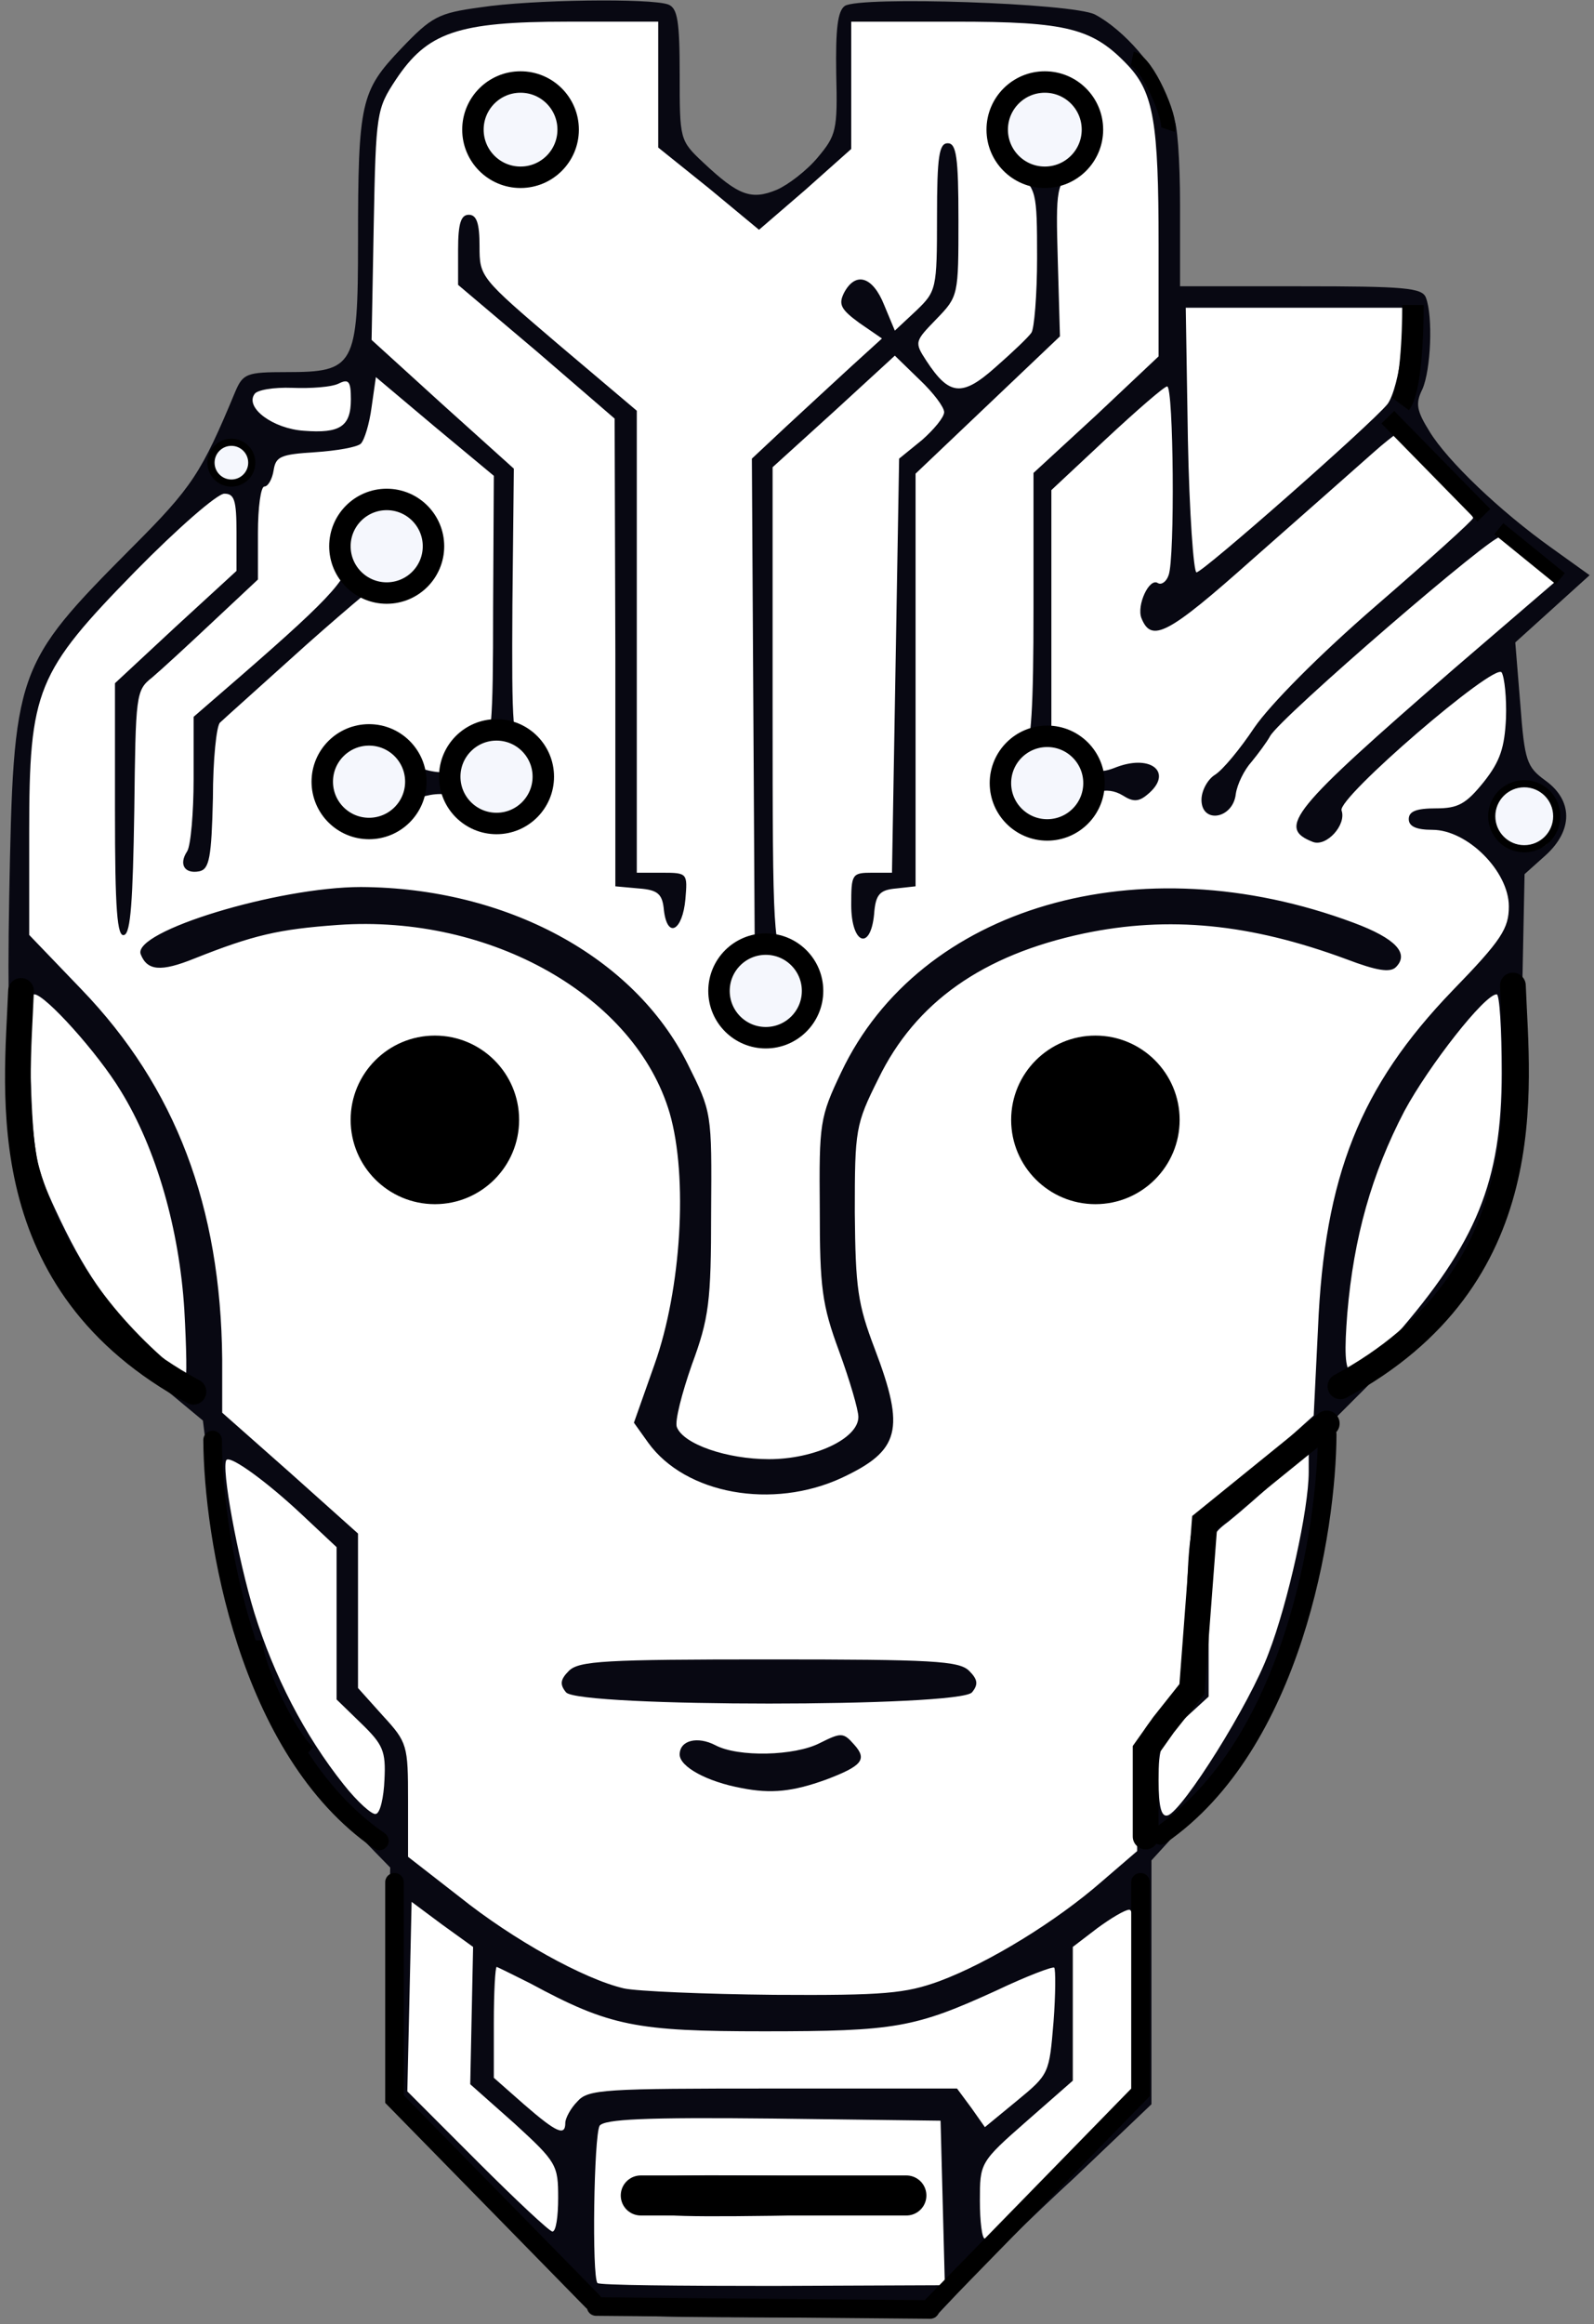
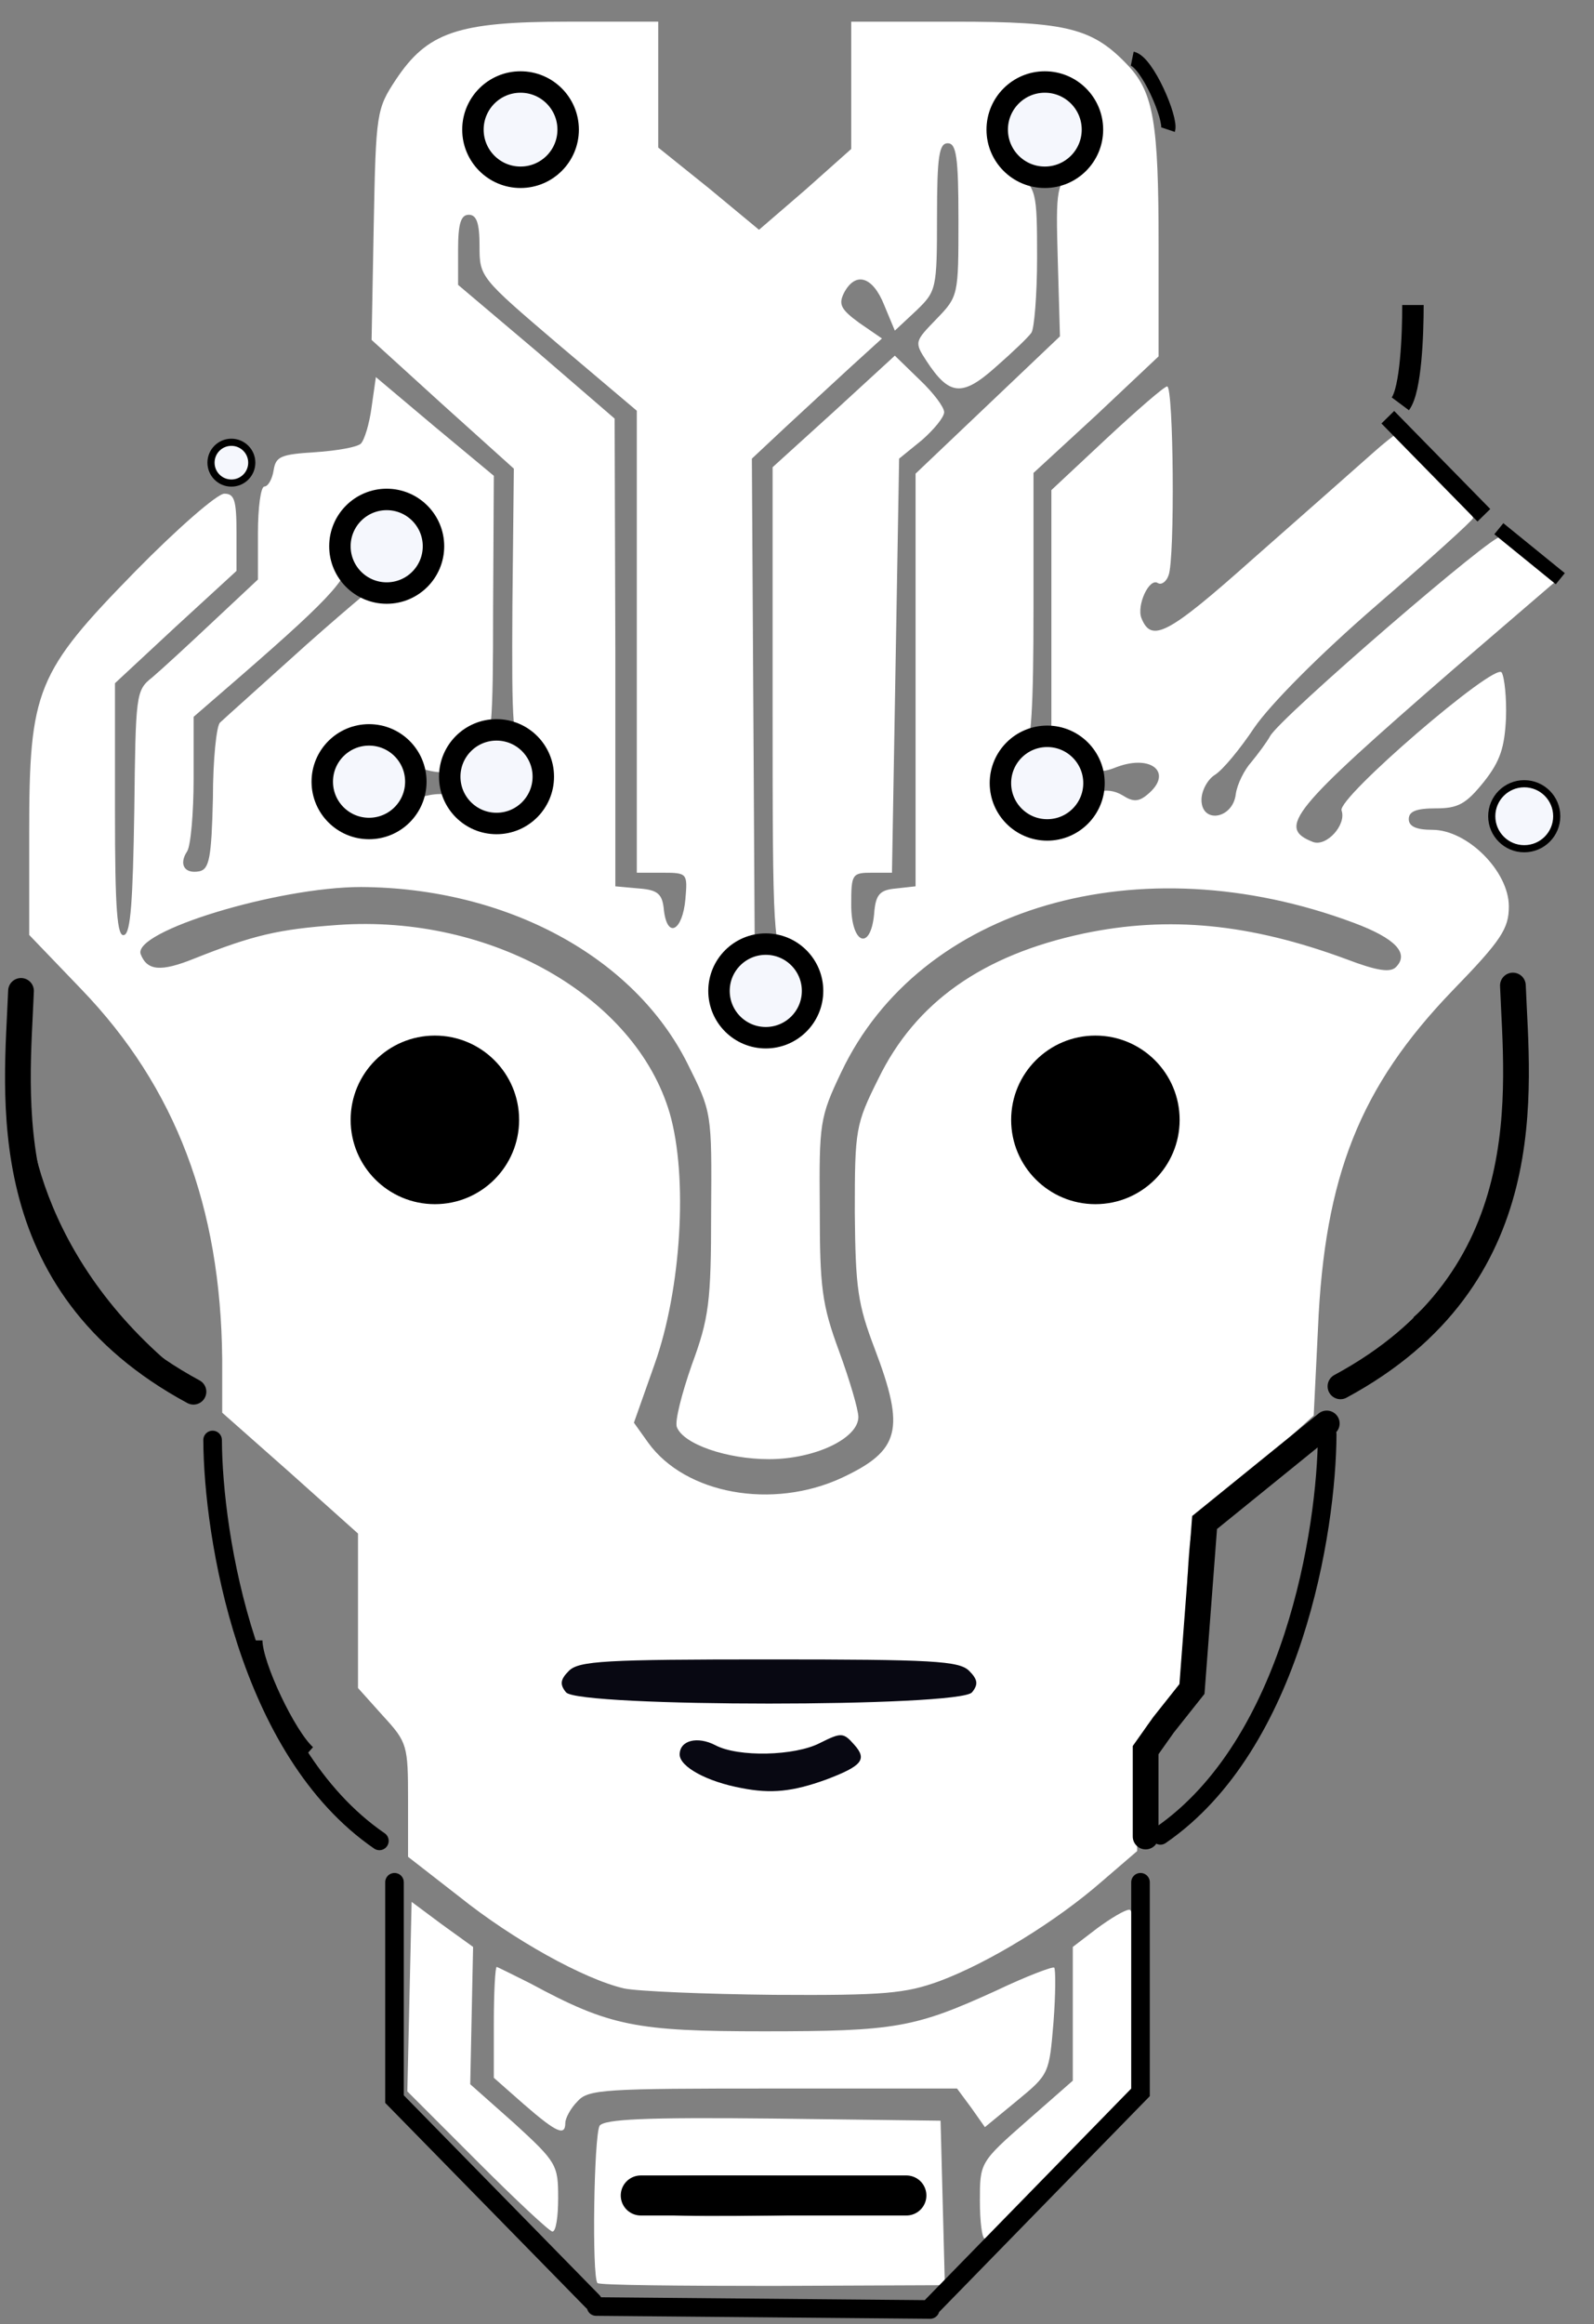
<svg xmlns="http://www.w3.org/2000/svg" width="223" height="325" fill="none">
  <rect width="100%" height="100%" fill="#808080" stroke="none" />
-   <path fill="#080812" d="M82.287 322.83c-.7-.7-1.2-1.7-1.2-2.4 0-1.4-6-7.6-15.4-15.9-9.7-8.6-9.7-8.5-10.8-11.4-.5-1.4-.8-9.2-.6-17.3l.3-14.7-3.8-3.9c-4-4.1-11.7-15.9-11.7-17.9 0-.6-.5-1.3-1.1-1.5-1.9-.6-7-18.1-8.3-28.7l-1.3-10.5-4.7-3.9c-5.8-4.9-12.6-13.8-16.5-21.5-5.1-10.2-6.4-20.2-5.9-47.7.6-31.9.8-32.5 17.2-49 8.4-8.4 9.7-10.4 14.4-21.7 1.1-2.6 1.6-2.8 7.2-2.8 9.5 0 10-.8 10-18.2 0-19.6.4-21.1 6-27 4.3-4.5 5.2-5 11.1-5.8 7.2-1.1 23.9-1.3 26.3-.4 1.3.5 1.6 2.3 1.6 9.8 0 9.1 0 9.2 3.3 12.3 4.9 4.6 6.7 5.3 10.3 3.8 1.6-.7 4.2-2.7 5.7-4.5 2.6-3.1 2.8-3.8 2.6-11.7-.1-6.3.2-8.8 1.2-9.5 2.1-1.4 31.9-.4 35 1.2 4 2.1 8.9 7.7 9.5 11 .4 1.7 1.1 3.3 1.5 3.6.5.3.9 5.7.9 12v11.4h16.9c14.5 0 17 .2 17.5 1.6 1 2.6.7 10.1-.5 12.8-1 2-.8 3 1 5.9 2.5 4.1 9.8 11.1 17.1 16.3l5.3 3.8-5.2 4.7-5.2 4.7.7 8.6c.6 8 .9 8.8 3.5 10.7 3.9 2.8 3.9 7 0 10.5l-2.9 2.6-.4 19.7c-.2 13-.7 20.3-1.5 21.2-.6.8-1.6 3.3-2.3 5.7-1.6 6.2-7 14.1-15.1 22.3l-7.1 7.1-.9 7.4c-.4 4.1-1.1 7.8-1.4 8.3s-1.2 4.7-2.1 9.3c-.9 4.5-1.9 8.5-2.2 8.8-.4.3-1.7 2.5-3 5-4.3 8.6-7.7 13.9-12 18.5l-4.2 4.6v34.1l-10.7 10.2c-6 5.5-12.8 12.2-15.2 14.9l-4.4 4.7h-23.7c-17 0-23.9-.3-24.8-1.2m28.1-6.8c17.1 0 18.7-.1 18.7-1.7 0-1.7-1.7-1.8-21.5-1.8-18.9 0-21.5.2-21.5 1.6 0 2.3 1.2 3.1 3.5 2.5 1.1-.3 10.4-.6 20.8-.6m18.4-15.5c-.6-1.6-41.3-1.9-42-.3-.3 1 4.1 1.3 20.9 1.3 13.8 0 21.3-.4 21.1-1m27.3-19.2c0-7.5-.2-8.4-1.5-7.3-1.1.9-1.5 3.4-1.5 9.7 0 7.5.2 8.4 1.5 7.3 1.1-.9 1.5-3.4 1.5-9.7m-93.1-.9c.1-3.5-.4-5.6-1.4-6.4-1.3-1.1-1.5-.2-1.5 7.2 0 4.7.3 8.8.8 9.2.9 1 1.9-3.7 2.1-10m15.6 9.6c.9-1.4 57.7-1.4 59.1 0 1.8 1.8 6.4-2.7 6.4-6.2 0-2.5-.3-2.9-1.7-2.2-11.2 4.9-14.3 5.3-35 5.4-18.2 0-20.8-.2-26-2.1-3.2-1.2-6.2-2.5-6.7-3-1.8-1.6-2.6-.9-2.6 2.3 0 4.7 4.6 8.9 6.5 5.8m49.8-16c7-2.6 16.4-8.4 22.7-13.9l5-4.3v-8.1c0-7.8.1-8.2 3.2-11.5 3.3-3.3 3.3-3.4 3.7-14.8.3-9.4.6-11.7 2-12.7 1-.6 5-4.1 8.9-7.6l7.2-6.4v-8.8c0-15.7 3.7-29.5 11-40.8l4-6.1h-2.7c-1.5 0-5.9-1.1-9.8-2.5-11.9-4.1-19.8-4.9-28.5-3.1-14.6 3.1-23.9 9.6-29.2 20.4-2.9 5.9-3.2 7.4-3.2 15.6 0 7.4.5 10.5 2.7 16.2 2.9 7.5 3.5 16 1.6 19.5-.6 1.2-3.4 3.1-6.2 4.5-6.8 3.1-20 3.4-26.3.5-8.8-4-10.4-10.5-5.8-22.7 3.5-9.1 4.3-20.9 2-28.7-3.4-11.6-14.3-20.9-29.1-24.7-11-2.9-18.4-2.1-31.9 3.2-3.3 1.3-6.3 1.8-8.8 1.5l-3.8-.5 3 3.4c8.1 9.3 13.9 27.9 14 45.4v7.5l9.5 8.4 9.5 8.5v21.6l3.5 3.9c3.4 3.7 3.5 4.1 3.5 11.8v7.9l7.2 5.6c7.5 6 17.4 11.5 23 12.8 1.8.4 9.9.8 18 .9 12.5.1 15.5-.2 20.1-1.9m-87.9-58.1c-2.1-2.1-4-3.7-4.2-3.4-.7.6 2.6 12.1 5.2 18l2.1 5 .3-7.9.3-7.9zm134.4 11.4c2.5-6.9 4.2-14.3 3.3-14.3-.3 0-1.8 1.2-3.3 2.5-2.6 2.2-2.8 3-2.8 10 0 4.1.2 7.5.4 7.5s1.3-2.6 2.4-5.7m-61.7-28c1.6-1 2.9-2 2.9-2.3s-1-3.3-2.2-6.5c-2-5.2-2.2-8-2.3-21.5 0-15.5 0-15.5 3.2-22 1.8-3.6 4.4-8 5.9-9.7l2.7-3.3h-7.3v-15h5.7l.5-29.1c.5-28.6.5-29 2.7-30.6 1.6-1 1.9-1.9 1.2-2.6s-3.2 1-8 5.3l-7.1 6.2v30.5c0 29 .1 30.6 2 33 2.4 3.1 2.6 9 .4 12.1-1.2 1.8-2.5 2.2-6.6 2.2-6.6 0-8.8-1.9-8.8-7.5 0-2.9.7-4.8 2.2-6.5 2.2-2.4 2.2-2.5 2-36.6l-.2-34.3 4.8-4.4c2.6-2.5 5.8-5.4 7.2-6.5 2-1.7 2.3-2.3 1.3-3.3-1.6-1.6-1.7-6.3-.3-9 1.4-2.4 9.7-2.8 10.6-.4 1.4 3.7 2.4-.4 2.4-10.1v-10.4h3.5c2.8 0 3.5-.4 3.5-1.9 0-3 4.1-7.2 8-8.1 2.5-.6 0-.8-8.7-.9l-12.3-.1v17.8l-6.4 5.6c-8.4 7.5-10.3 7.5-19.6-.1l-7-5.7V6.03l-10.2.1c-8.5.2-9.3.3-4.9.8 7.1.9 9.1 3.3 9.1 11.1 0 7.5-2.9 11-9 11-3.9 0-4 .1-4 3.4 0 3 1 4.2 11 12.7l11 9.3v64.6h7.1l-.3 6.8-.3 6.7-4.2.3c-3.9.3-4.2.1-4.5-2.5-.2-2.3-.8-2.9-3.5-3.1l-3.3-.3v-32.7l-.1-32.7-10.9-9.4-11-9.3v-7.9c0-6.6.3-7.9 1.6-7.9 1.1 0 1.4-.5.9-1.8-2.6-6.4-1.2-15.5 2.7-16.8 1.1-.3 1.7-.8 1.5-1.1-1.2-1.1-6.9 3.1-9.5 6.9-2.5 3.9-2.7 4.9-3 17.2l-.4 13.1 10.1 9 10.1 9v19.5c.1 15.5.4 19.9 1.5 21.4 1.7 2.3 2 8.8.5 11.7-.9 1.5-2.2 1.9-6.7 1.9-3.7 0-6.2-.5-7.3-1.5-1.5-1.4-1.8-1.4-3 0-.8 1-3.1 1.5-7.1 1.5-4.9 0-6-.3-7-2.1-1.6-3-.5-11 1.7-12.6 2.7-2 8.8-1.6 11.8.8l2.6 2.1 2-2.4c1.7-2.1 1.9-3.9 1.9-17.8l.1-15.5-5.2-4.3-5.2-4.3-1.2 2.3c-1 1.9-2.3 2.4-7.1 2.8-5.1.4-5.8.8-6.1 2.8-.2 1.2-.8 2.2-1.3 2.2s-.9 2.7-.9 6 .3 6 .7 6c2 0 5.3-4.6 5.3-7.5 0-5.2 2.4-7.5 7.7-7.5 6.2 0 8.3 2 8.3 7.7 0 2.8-.6 4.8-1.7 5.8-1 .9-7.3 6.4-14 12.3l-12.2 10.7-.1 9.1v9.2l3.8-.9c5.9-1.4 23.1-1 29.9.6 15.5 3.6 26.6 11.6 32.4 23.2l3.4 6.8v17c-.1 14.8-.4 17.7-2.2 22.7l-2.1 5.6 3.1 1.6c4.2 2 8.2 2 11.8-.1m-90.8-19.5c-1.2-10.1-9-27.8-14-31.9-1.5-1.3-1.6-.9-1 5.6.5 5.3 1.6 8.9 4.6 15 3.3 6.7 9.3 15.5 10.6 15.5.2 0 .1-1.9-.2-4.2m180.5-11.7c2.8-5.6 3.7-8.9 4-14 .4-6.6.4-6.6-1.6-4.8-4.8 4.3-13.3 24.7-13.2 31.7.1 2.4.2 2.3 3.6-1.5 1.9-2.2 5.2-7.3 7.2-11.4m5.2-41.3c0-.4-1.6-2.3-3.7-4.3-2.7-2.6-4.5-3.5-7-3.5-3.1 0-3.3-.2-3.3-3.7 0-2.9-.3-3.4-1.2-2.5-.7.7-1.7 2.7-2.2 4.4-1 3-1.5 3.3-5.4 3.6-5.5.4-7.2-1-7.2-6 0-4.7 1-5.8 19.5-21.7 12.6-10.9 14.7-13.1 12.7-13.1-1.3 0-28.4 23.7-29.6 25.9-.5.9-1.7 2.5-2.6 3.6-1 1.1-2 3.1-2.2 4.5-.3 2.3-.8 2.5-5.5 2.8-4.9.3-5.3.1-5.3-1.9 0-1.8-.3-2-1.2-1.1-.7.7-3.1 1.2-5.4 1.2-2.5 0-4.7.6-5.4 1.5-1.4 1.7-9.1 2-12.1.5-1.6-.9-1.9-2.2-1.9-7.3 0-3.5.5-6.8 1.1-7.4.8-.8 1.1-7.2 1-19.8l-.1-18.7 9-8.6 9-8.5v-12.6c0-6.9-.6-14.4-1.2-16.6l-1.2-4-.6 5.7c-.4 4.5-1 6.1-2.8 7.3-2 1.5-2.2 2.4-2.2 12.6v11.1l-10 9.5-10 9.5v57.7l-2.7.3c-2.3.2-2.9.9-3.1 3.3l-.4 3 2.4-2.2c3.2-3 13-7.2 20.8-8.9 13.3-2.8 32-1.2 44.6 3.8 5.7 2.2 5.9 2.5 6.2 6.2l.3 3.9 4.5-4.4c2.4-2.4 4.4-4.7 4.4-5.1m-195.2-24-.3-10.3-2.5 5c-2.2 4.4-2.5 6.5-2.8 17.9l-.4 12.9 2.9 2.3 2.8 2.2.3-9.9c.1-5.4.1-14.5 0-20.1m11.2 3.4c0-5.3-.4-8.1-1-7.7-.6.3-1 4.7-1 9.8 0 6.3.3 8.7 1 7.7.5-.8 1-5.2 1-9.8m180.3.3c4.4-5.5 2.8-6.1-2.8-1.1-4.6 4.2-4.8 4.5-2.5 4.6 1.7 0 3.4-1.1 5.3-3.5m-35.7-2.7c1.1-1.3 3.3-4.2 4.8-6.6 1.6-2.3 8.2-8.8 14.7-14.4 6.6-5.6 11.9-10.5 11.9-10.9 0-.5-1-2-2.3-3.5l-2.3-2.7-6 5.5c-19.7 18-23.3 20.8-26.8 20.8-4.6 0-6.6-2.2-6.6-7.1 0-3 .6-4.6 2.5-6.3 2.2-2.1 2.5-3.1 2.5-9.5 0-3.9-.3-7.1-.7-7.1-.5 0-2.9 2.2-5.5 4.9l-4.8 4.9v14.6c0 14 .1 14.6 2.3 15.7 1.2.7 4.1 1.1 6.3 1 2.8-.2 4.7.3 5.5 1.3 1.9 2 2.2 2 4.5-.6m-145.9-20.2c4.3-4.1 7.5-7.7 7.2-8s-4.1 3-8.4 7.4c-4.4 4.4-7.6 8-7.3 8 .4 0 4.2-3.3 8.5-7.4m162.3-24.5c5.2-5 9.8-9.1 10.2-9.1s.8.7.8 1.6c0 .8.5 1.2 1 .9.6-.3 1-2.7 1-5.3-.1-4.1-.2-4.5-1.4-2.9-1.1 1.5-3.1 1.7-14.5 1.7h-13.1v8.4c0 4.6.3 10.4.6 12.9l.7 4.6 2.6-1.8c1.4-1 6.9-6 12.1-11m-43.8-15.6c.5-.5.7-4.1.6-7.9-.3-5.9-.6-7.1-2.5-8.4l-2.3-1.4v9.4c0 8.2-.3 9.7-2 11.3-1.1 1-1.7 2.2-1.4 2.7.5.8 5.4-2.8 7.6-5.7" />
  <path fill="#080812" d="M100.787 253.13c-7.1-1.5-8.7-2.9-8.7-7.8v-4.3h-7.3c-8.2 0-9.7-.9-9.7-5.6 0-6.4 0-6.4 32.5-6.4s32.5 0 32.5 6.4c0 4.7-1.5 5.6-9.5 5.6h-7v4.2c0 3.9-.3 4.4-3.8 6-4.4 2.1-13.6 3-19 1.9m8.1-11.8c-1-.2-2.6-.2-3.5 0-1 .3-.2.5 1.7.5s2.7-.2 1.8-.5m-53.3-85.8c-1.4-1.3-2.5-3.6-2.5-5 0-2.9-.5-3-5.5-.9-2 .8-5.6 1.4-7.8 1.2l-4.2-.3-.3-4.6c-.3-5.3.2-6 7.6-8.4 4.1-1.3 7.7-1.6 15.4-1.3 9.5.4 10.2.5 12.4 3.1 1.9 2.2 2.4 4 2.4 8.3 0 7.5-2.8 10.4-10 10.4-4.1 0-5.6-.5-7.5-2.5m89.1.4c-2.3-1.8-2.6-2.7-2.6-8.4 0-9.7 2.7-11.5 16.9-11.5 6.2 0 10.5.6 14.9 2.1l6.2 2.1v4.2c0 2.3-.5 4.7-1.2 5.4-1.6 1.6-6.8 1.5-11.1-.3-4.9-2-5.7-1.9-5.7 1 0 1.4-1.1 3.7-2.5 5-3.2 3.3-11 3.5-14.9.4" />
  <path fill="#fff" d="M83.586 319.23c-.8-.9-.5-20.6.3-22 .7-.9 6.2-1.2 24.3-1l23.4.3.3 11.5.3 11.5-24.1.1c-13.2 0-24.2-.1-24.5-.4m42-12.2v-2.5l-17.6-.3c-14.8-.2-17.8 0-18.9 1.3-1 1.2-1 1.8 0 3 1.1 1.3 4.1 1.5 18.9 1.3l17.6-.3zm11.5.7c0-5.3 0-5.4 6.5-11.1l6.5-5.7v-18.7l3.4-2.6c1.9-1.4 3.9-2.6 4.5-2.6.7 0 1.1 4.4 1.1 12.8v12.7l-10.3 10.3c-5.6 5.6-10.6 10.2-11 10.2s-.7-2.4-.7-5.3m-70.3-5.5-9.8-9.8.3-13.2.3-13.3 4.3 3.2 4.3 3.1-.2 9.6-.2 9.6 6.2 5.5c5.9 5.4 6.1 5.8 6.1 10.4 0 2.6-.3 4.7-.8 4.7-.4 0-5.1-4.4-10.5-9.8" />
  <path fill="#fff" d="m73.286 294.23-4.2-3.7v-7.7c0-4.3.2-7.8.4-7.8.1 0 2.3 1.1 4.7 2.3 11.1 6 14.8 6.7 32.7 6.7 18.4 0 21.1-.5 32.5-5.7 4.2-2 7.9-3.4 8.1-3.2s.2 3.7-.1 7.6c-.6 7.2-.6 7.3-5.1 11l-4.5 3.7-1.9-2.7-2-2.7h-25.7c-23.7 0-25.9.1-27.4 1.8-1 1-1.7 2.4-1.7 3 0 1.9-1.2 1.4-5.8-2.6" />
  <path fill="#fff" d="M87.286 278.03c-5.6-1.3-15.5-6.8-23-12.8l-7.2-5.6v-7.9c0-7.7-.1-8.1-3.5-11.8l-3.5-3.9v-21.6l-9.5-8.5-9.5-8.4v-7.5c-.2-21.3-6.5-38-19.7-51.7l-7.3-7.6v-14.3c0-20 1-22.4 14.9-36.6 5.8-5.9 11.4-10.8 12.4-10.8 1.4 0 1.7.9 1.7 5.4v5.4l-8.5 7.8-8.5 7.9v17.8c0 13.9.3 17.8 1.3 17.4.9-.3 1.2-4.8 1.4-17.3.2-16.3.2-16.9 2.5-18.7 1.3-1.1 5.1-4.6 8.5-7.8l6.3-5.9v-6.5c0-3.6.4-6.5.9-6.5s1.1-1 1.3-2.3c.3-1.9 1-2.2 5.8-2.5 3-.2 5.9-.7 6.4-1.2s1.2-2.8 1.5-5.1l.6-4.2 8.2 6.9 8.3 6.9-.1 18.5c0 16.6-.2 18.7-1.8 20.8-2.4 2.8-7.2 2.9-10.9.2-3.3-2.5-5.9-1.8-7.3 1.7-1.3 3.5.5 6.3 4 6.3 1.6 0 3.4-.7 4.1-1.5s2.7-1.5 4.5-1.5 3.8.7 4.5 1.5c2.1 2.5 6.9 1.9 8.2-1 .9-2.1.8-3-.8-5.3-1.8-2.5-1.9-4.4-1.8-21.7l.2-19-10-9-9.9-9 .3-16.1c.3-15.7.4-16.2 3.1-20.3 4.4-6.6 8.6-8.1 24-8.1h12.7v17.6l7.1 5.7 7 5.8 6.5-5.6 6.4-5.7V3.03h14.5c15.8 0 19.3.9 24.3 6.2 3.5 3.8 4.2 8 4.2 24.9v15.7l-8.7 8.2-8.8 8.1v18.8c0 14-.3 19.2-1.3 20.4-.7.9-1.2 3.1-1 4.9.2 2.6.9 3.5 3.2 4.3s3.1.6 4.5-1.1c2.2-2.8 4.8-3.6 7.1-2.2 1.4.9 2.2.9 3.4-.1 3.7-3 .7-5.7-4.2-3.9-2.5 1-3.3.8-6-1.2l-3.2-2.4v-35.1l7.7-7.2c4.3-4 8.1-7.3 8.5-7.3.9 0 1.1 24.1.2 26.4-.3.9-1 1.4-1.5 1.1-1.2-.8-3 3.1-2.3 4.9 1.4 3.5 3.7 2.3 15.5-8.2 6.7-5.9 14.3-12.6 17-15s4.9-3.9 4.9-3.4c0 .6 2 3.5 4.5 6.5 2.5 3.1 4.5 5.8 4.5 6.1s-6.1 5.8-13.5 12.2c-8.1 7-14.9 13.9-17.1 17.1-2 3-4.4 5.9-5.5 6.6-1 .6-1.9 2.2-1.9 3.5 0 3.4 4.4 2.7 4.8-.8.2-1.4 1.2-3.4 2.2-4.5.9-1.1 2.1-2.7 2.6-3.6 1.4-2.6 31.9-28.9 32.2-27.8.2.5.9.9 1.5.9.7.1 2.5 1.1 4 2.4l2.9 2.3-14.9 12.8c-22.8 19.8-24.8 22.2-19.7 24.2 1.9.7 4.7-2.4 4-4.4-.7-1.7 21.5-20.8 22.4-19.3.4.7.7 3.6.6 6.4-.2 4.1-.8 6-3.1 8.9-2.5 3.1-3.6 3.7-6.7 3.7-2.7 0-3.8.4-3.8 1.5 0 1 1 1.5 3.3 1.5 4.9 0 10.7 5.8 10.7 10.7 0 3.1-1 4.7-7.9 11.8-12.9 13.4-17.9 25.9-18.8 47.2l-.6 12.2-7 6.3c-3.9 3.5-7.8 6.9-8.8 7.5-1.4 1-1.7 3.3-2 12.7-.4 11.4-.4 11.5-3.7 14.8-3.1 3.3-3.2 3.7-3.2 11.5v8.1l-5 4.3c-6.3 5.5-15.7 11.3-22.7 13.9-4.7 1.7-7.6 2-23.1 1.9-9.7-.1-19.2-.5-21-.9m28.3-29.2c5-1.9 5.8-2.8 3.9-4.9-1.5-1.7-1.8-1.7-4.8-.2-3.5 1.8-11.4 2-14.6.3-2.5-1.3-5-.7-5 1.3 0 1.7 3.8 3.8 8.7 4.7 4.1.8 7.1.5 11.8-1.2m20.4-12.2c.9-1.1.8-1.8-.4-3-1.4-1.4-5.1-1.6-28-1.6s-26.6.2-28 1.6c-1.2 1.2-1.3 1.9-.4 3 1.7 2.1 55.1 2.1 56.8 0m-18.2-30c8.1-3.8 8.9-6.7 4.6-18-2.4-6.3-2.7-8.5-2.8-19.1 0-11.6.1-12.3 3.3-18.7 5.2-10.7 14.6-17.3 28.7-20.3 11.9-2.5 23.3-1.4 36.8 3.6 4.2 1.6 6.1 1.9 6.9 1.1 1.9-1.9 0-4-5.9-6.2-30-11.2-60.7-2.3-71.7 20.9-3 6.3-3.1 7.1-3 19.1 0 11 .3 13.4 2.7 19.9 1.5 4.1 2.7 8.2 2.7 9.2 0 3-6.1 5.9-12.5 5.9-5.9 0-12-2.1-12.9-4.5-.3-.8.7-4.7 2.1-8.7 2.4-6.5 2.7-8.8 2.7-21.3.1-14 .1-14-3.3-20.8-7.5-15-25.4-24.6-45.7-24.7-11.6 0-32 6.2-30.8 9.4.9 2.3 2.8 2.5 7.5.6 8.3-3.3 11.8-4.1 20.1-4.7 21.4-1.5 41.6 10 46.4 26.3 2.6 9 1.6 24.7-2.1 35.1l-2.9 8.2 2 2.8c5.2 7.2 17.4 9.4 27.1 4.9m-50.2-54.1c3.1-3 3.2-6.6.2-10.1-2.1-2.4-3.2-2.7-9.8-3.1-11.2-.7-22.9 4.1-19.2 7.8.8.8 2.7.6 7.2-1 3.4-1.2 7.2-2.1 8.6-2.1 2.2 0 2.4.3 1.9 2.9-.5 2.3-.1 3.5 1.9 5.5 3.3 3.3 6.1 3.3 9.2.1m89 0c1.6-1.5 2.5-3.6 2.5-5.5 0-3.7 1.8-3.9 10-1 5.5 1.9 8 1.4 8-1.5 0-3.5-20-7-26.3-4.6-6.2 2.4-7.8 9.3-3.1 13 3.5 2.7 5.9 2.6 8.9-.4m-45.9-12.1c1.6-2.4 1.6-2.6-.5-5.4-2-2.8-2.1-3.7-2.1-36.3v-33.4l8.6-7.8 8.5-7.8 3.5 3.4c1.9 1.8 3.4 3.8 3.4 4.5s-1.4 2.4-3.1 3.9l-3.2 2.6-.5 29-.5 28.9h-2.8c-2.8 0-2.9.2-2.9 4.5 0 5.5 2.7 6.5 3.2 1.3.2-2.8.8-3.4 3.1-3.6l2.7-.3v-57.7l10.1-9.6 10.1-9.6-.3-10.5c-.3-10.4-.2-10.7 2.4-13.1 3.5-3.2 3.7-8.4.5-11.4-3.1-2.8-6.5-2.5-9.9 1-3.6 3.6-3.2 7.2 1.2 11 2.8 2.4 2.9 2.7 2.9 12 0 5.2-.4 10-.8 10.5-.4.6-2.6 2.7-5 4.8-4.7 4.2-6.5 4-9.7-.9-1.7-2.6-1.6-2.7 1.4-5.8 3.1-3.2 3.1-3.3 3.1-13.9 0-8.8-.3-10.7-1.5-10.7s-1.5 1.8-1.5 10.3c0 10.1-.1 10.4-2.9 13.1l-3 2.8-1.5-3.6c-1.6-4-4-4.7-5.6-1.7-.8 1.6-.5 2.3 2.1 4.2l3.2 2.2-4.4 4c-2.4 2.2-6.5 6-9.1 8.4l-4.7 4.4.2 34.2.2 34.2-2.2 2.5c-2.7 2.8-2.8 3.8-.6 6.2 2.3 2.6 5.9 2.3 7.9-.8m-14.8-14.7c.3-3.6.3-3.7-3.2-3.7h-3.6v-64.6l-11-9.3c-10.9-9.3-11-9.4-11-13.7 0-3.2-.4-4.4-1.5-4.4s-1.5 1.2-1.5 4.9v4.9l11 9.3 10.9 9.4.1 32.7v32.7l3.3.3c2.7.2 3.3.8 3.5 3.1.5 4 2.6 2.8 3-1.6m-66.1-14.1c0-5.4.5-10.2 1-10.6.4-.4 5.9-5.3 12.1-10.9 6.2-5.5 11.7-10.1 12.2-10.1.6 0 1.6-1.1 2.2-2.5.9-2.1.8-2.8-.7-4.5-3.5-3.9-8.1-1.4-7.7 4.2.3 3.2-2 5.8-15.1 17.2l-6.7 5.8v8.7c0 4.7-.4 9.3-.9 10.1-1.2 1.8-.4 3.2 1.7 2.8 1.4-.3 1.7-1.9 1.9-10.2m47.8-88.2c3.2-3.5 3.2-7.8 0-10.9-2.7-2.8-4.2-3-7.9-1.4-3.4 1.6-5 5.7-3.6 9.4 2.2 5.9 7.5 7.2 11.5 2.9" />
-   <path fill="#fff" d="M105.287 139.73c-1.4-1.7.2-4.2 2.2-3.4s2 2.1.2 3.6c-1 .8-1.6.8-2.4-.2m39-117.8c-3.1-1.2-3.7-3.4-1.8-6.4 2-3 5-3.2 6.9-.4 2.8 4-.5 8.5-5.1 6.8m-92.8 55c-1-1.7 1.3-3.6 2.7-2.2 1.2 1.2.4 3.3-1.1 3.3-.5 0-1.2-.5-1.6-1.1m18.3-55.7c-1-1-1.7-2.6-1.7-3.5 0-2.2 4.3-4.9 6.4-4.1 2.5 1 3.1 5.1 1.1 7.4-2.2 2.5-3.7 2.5-5.8.2m-21.7 228.3c-5.5-6.9-9.8-15.3-12.5-24-2.3-7.5-4.7-20.5-3.9-21.4.6-.6 5.6 3 10.6 7.7l4.8 4.5v21.3l3.4 3.3c3.1 3 3.5 3.9 3.3 7.9-.1 2.5-.6 4.7-1.2 4.8-.5.2-2.6-1.7-4.5-4.1m114-.6c0-4.7.3-5.6 3.5-8.5l3.5-3.2v-11.2c0-11 0-11.2 2.8-13.3 1.5-1.2 4.6-3.9 7-6.1l4.2-3.9v3.1c0 5.2-2.9 18.3-5.6 25.3-2.6 7.1-12 22-14.1 22.7-.9.3-1.3-1.1-1.3-4.9m-141.4-60.7c-5.8-6-9-10.6-12.9-19-2.8-6-3.1-7.8-3.5-18.4-.3-6.8-.1-11.8.5-11.8 1.5 0 8.9 8.2 12.1 13.5 5 8.1 8.2 19.4 8.9 30.6.3 5.4.4 9.9.1 9.9s-2.6-2.1-5.2-4.8m167.8-4.6c.9-10.6 3.4-19.5 8-28.3 3.4-6.3 11.2-16.3 12.9-16.3.4 0 .7 4.9.7 11 0 15.2-3.5 23.7-15 36.9-6.5 7.4-7.4 7-6.6-3.3m22.2-65.9c-1.2-.9-1.7-2.3-1.4-4.2.3-2.6.8-3 3.5-3.3s3.5.1 4.4 2.1c2.2 4.9-2.2 8.5-6.5 5.4m-159.3-7.3c-.7-1.9 1.1-3.9 2.6-3 1.6 1 1.3 3.3-.4 4-.9.3-1.8-.1-2.2-1m16.7.1c-1-1.2-.9-1.6.5-2.1 2.3-.9 4 1 2.2 2.5-1.1.9-1.7.8-2.7-.4m77.3-.1c-.8-2.1 1.3-4.2 2.8-2.7 1.3 1.3.5 4.3-1.1 4.3-.6 0-1.3-.7-1.7-1.6m20.8-48.9-.3-18.5h30.8l-.6 5.9c-.3 3.2-1.2 6.6-2 7.6-2.4 2.9-25.8 23.5-26.7 23.5-.4 0-1-8.3-1.2-18.5m-133.8 3.8c-2-.7-1.5-2.3.7-2.3 1.1 0 2 .4 2 .9 0 1.3-1.2 1.9-2.7 1.4m10.1-5.1c-4.3-.3-8.2-3.2-6.9-5.1.3-.6 2.7-1 5.3-.9s5.5-.1 6.5-.6c1.4-.7 1.7-.3 1.7 2.2 0 3.8-1.5 4.8-6.6 4.4" />
  <path stroke="#000" stroke-width="3" d="M197.671 42.648c0 4.116-.274 11.82-1.764 13.82" />
  <circle cx="213.241" cy="114.131" r="4.545" fill="#F5F7FD" stroke="#000" />
  <circle cx="107.132" cy="138.555" r="6.545" fill="#F5F7FD" stroke="#000" stroke-width="3" />
  <circle cx="69.463" cy="108.6" r="6.545" fill="#F5F7FD" stroke="#000" stroke-width="3" />
  <circle cx="51.63" cy="109.301" r="6.545" fill="#F5F7FD" stroke="#000" stroke-width="3" />
  <circle cx="54.099" cy="76.38" r="6.545" fill="#F5F7FD" stroke="#000" stroke-width="3" />
  <circle cx="32.371" cy="64.693" r="2.852" fill="#F5F7FD" />
  <circle cx="32.371" cy="64.693" r="2.852" stroke="#000" />
  <circle cx="146.504" cy="109.501" r="6.545" fill="#F5F7FD" stroke="#000" stroke-width="3" />
  <circle cx="146.171" cy="18.127" r="6.661" fill="#F5F7FD" stroke="#000" stroke-width="3" />
  <circle cx="72.824" cy="18.127" r="6.661" fill="#F5F7FD" stroke="#000" stroke-width="3" />
  <path stroke="#000" stroke-width="2" d="m209.685 73.929 8.601 6.988" />
  <path stroke="#000" stroke-width="2.5" d="m194.155 58.339 13.44 13.708" />
  <path stroke="#000" stroke-width="2" d="M158.399 8.207c2.099.429 5.504 8.432 5.008 9.92M211.332 156.588c0 8.89-4.707 21.179-12.943 28.369M35.718 229.377c0 3.396 4.693 13.262 7.41 15.67" />
  <path stroke="#000" stroke-linecap="round" stroke-width="2.6" d="M2.657 149.705c-.992 8.269 2.415 28.842 23.98 44.984M185.676 200.576c-.068 13.389-4.831 43.345-23.333 56.057M29.743 201.348c.069 13.389 4.832 43.345 23.333 56.057M159.556 263.189v29.378l-29.393 30.105M55.19 263.189v30.318l27.741 28.311M83.395 322.513l46.733.412" />
  <path stroke="#000" stroke-linecap="round" stroke-width="5.6" d="M89.643 306.985h37.159" />
  <path stroke="#000" stroke-linecap="round" stroke-width="3.6" d="M211.655 137.803c.556 14.475 4.082 40.826-24.125 56.043M2.939 138.555c-.557 14.474-4.083 40.826 24.125 56.043M185.613 199.038l-17.091 13.849-1.767 23.278-3.978 5.01-2.505 3.536v12.081" />
  <path fill="#fff" d="M137.778 138.476h47.835v23.571h-47.835zM27.712 136.03h47.835v23.571H27.712z" />
  <circle cx="153.245" cy="156.588" r="11.786" fill="#000" />
  <circle cx="60.839" cy="156.588" r="11.786" fill="#000" />
</svg>